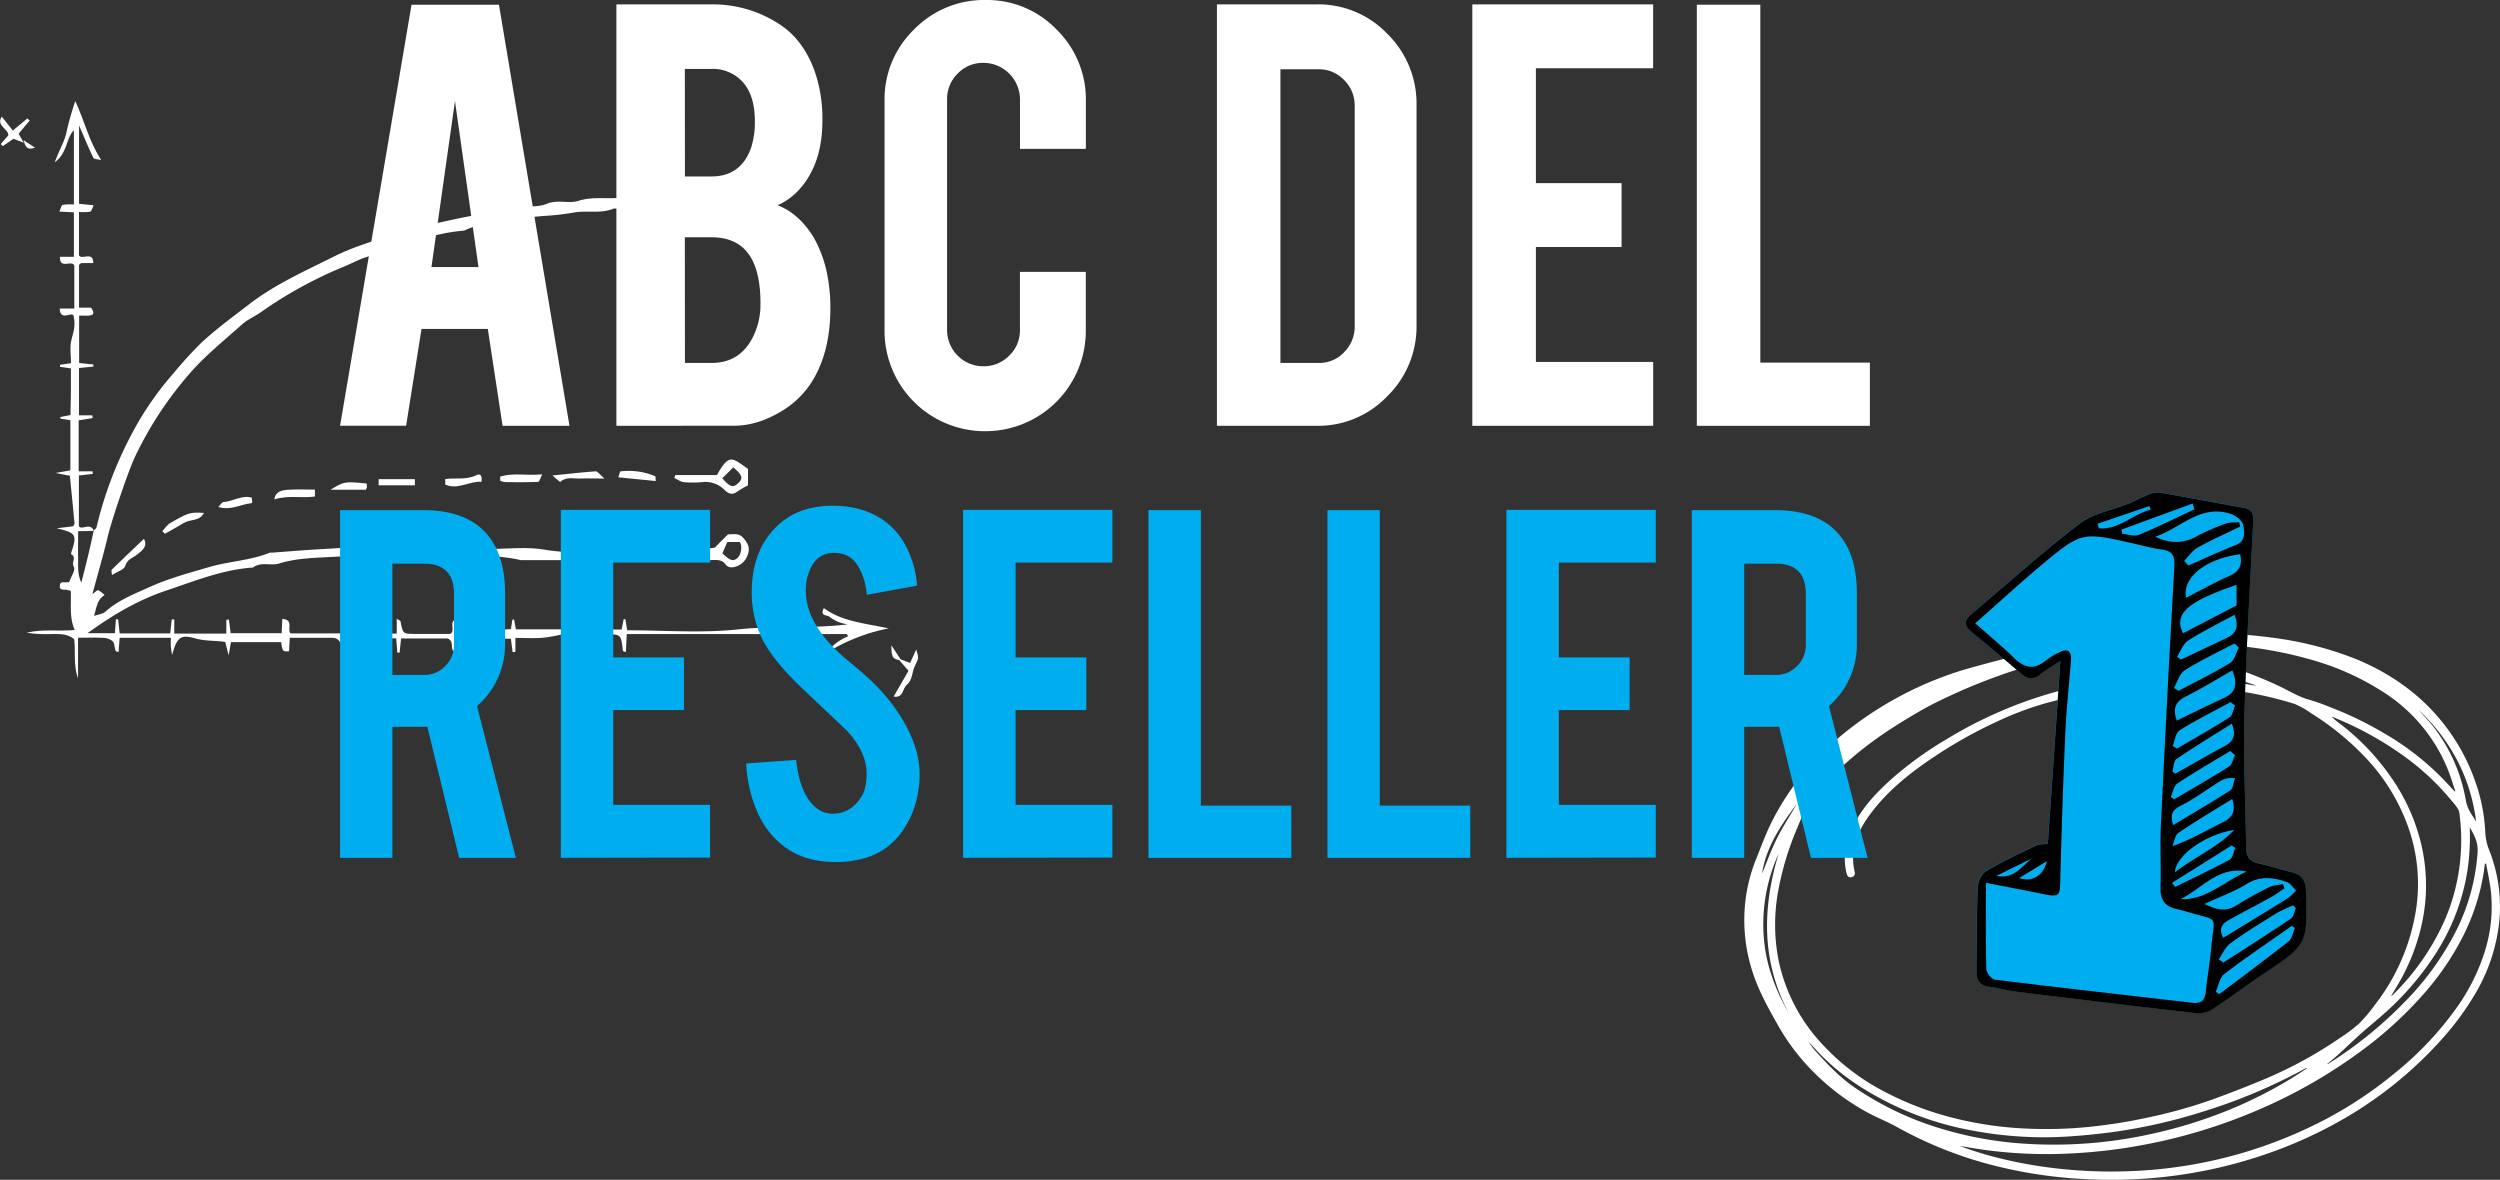
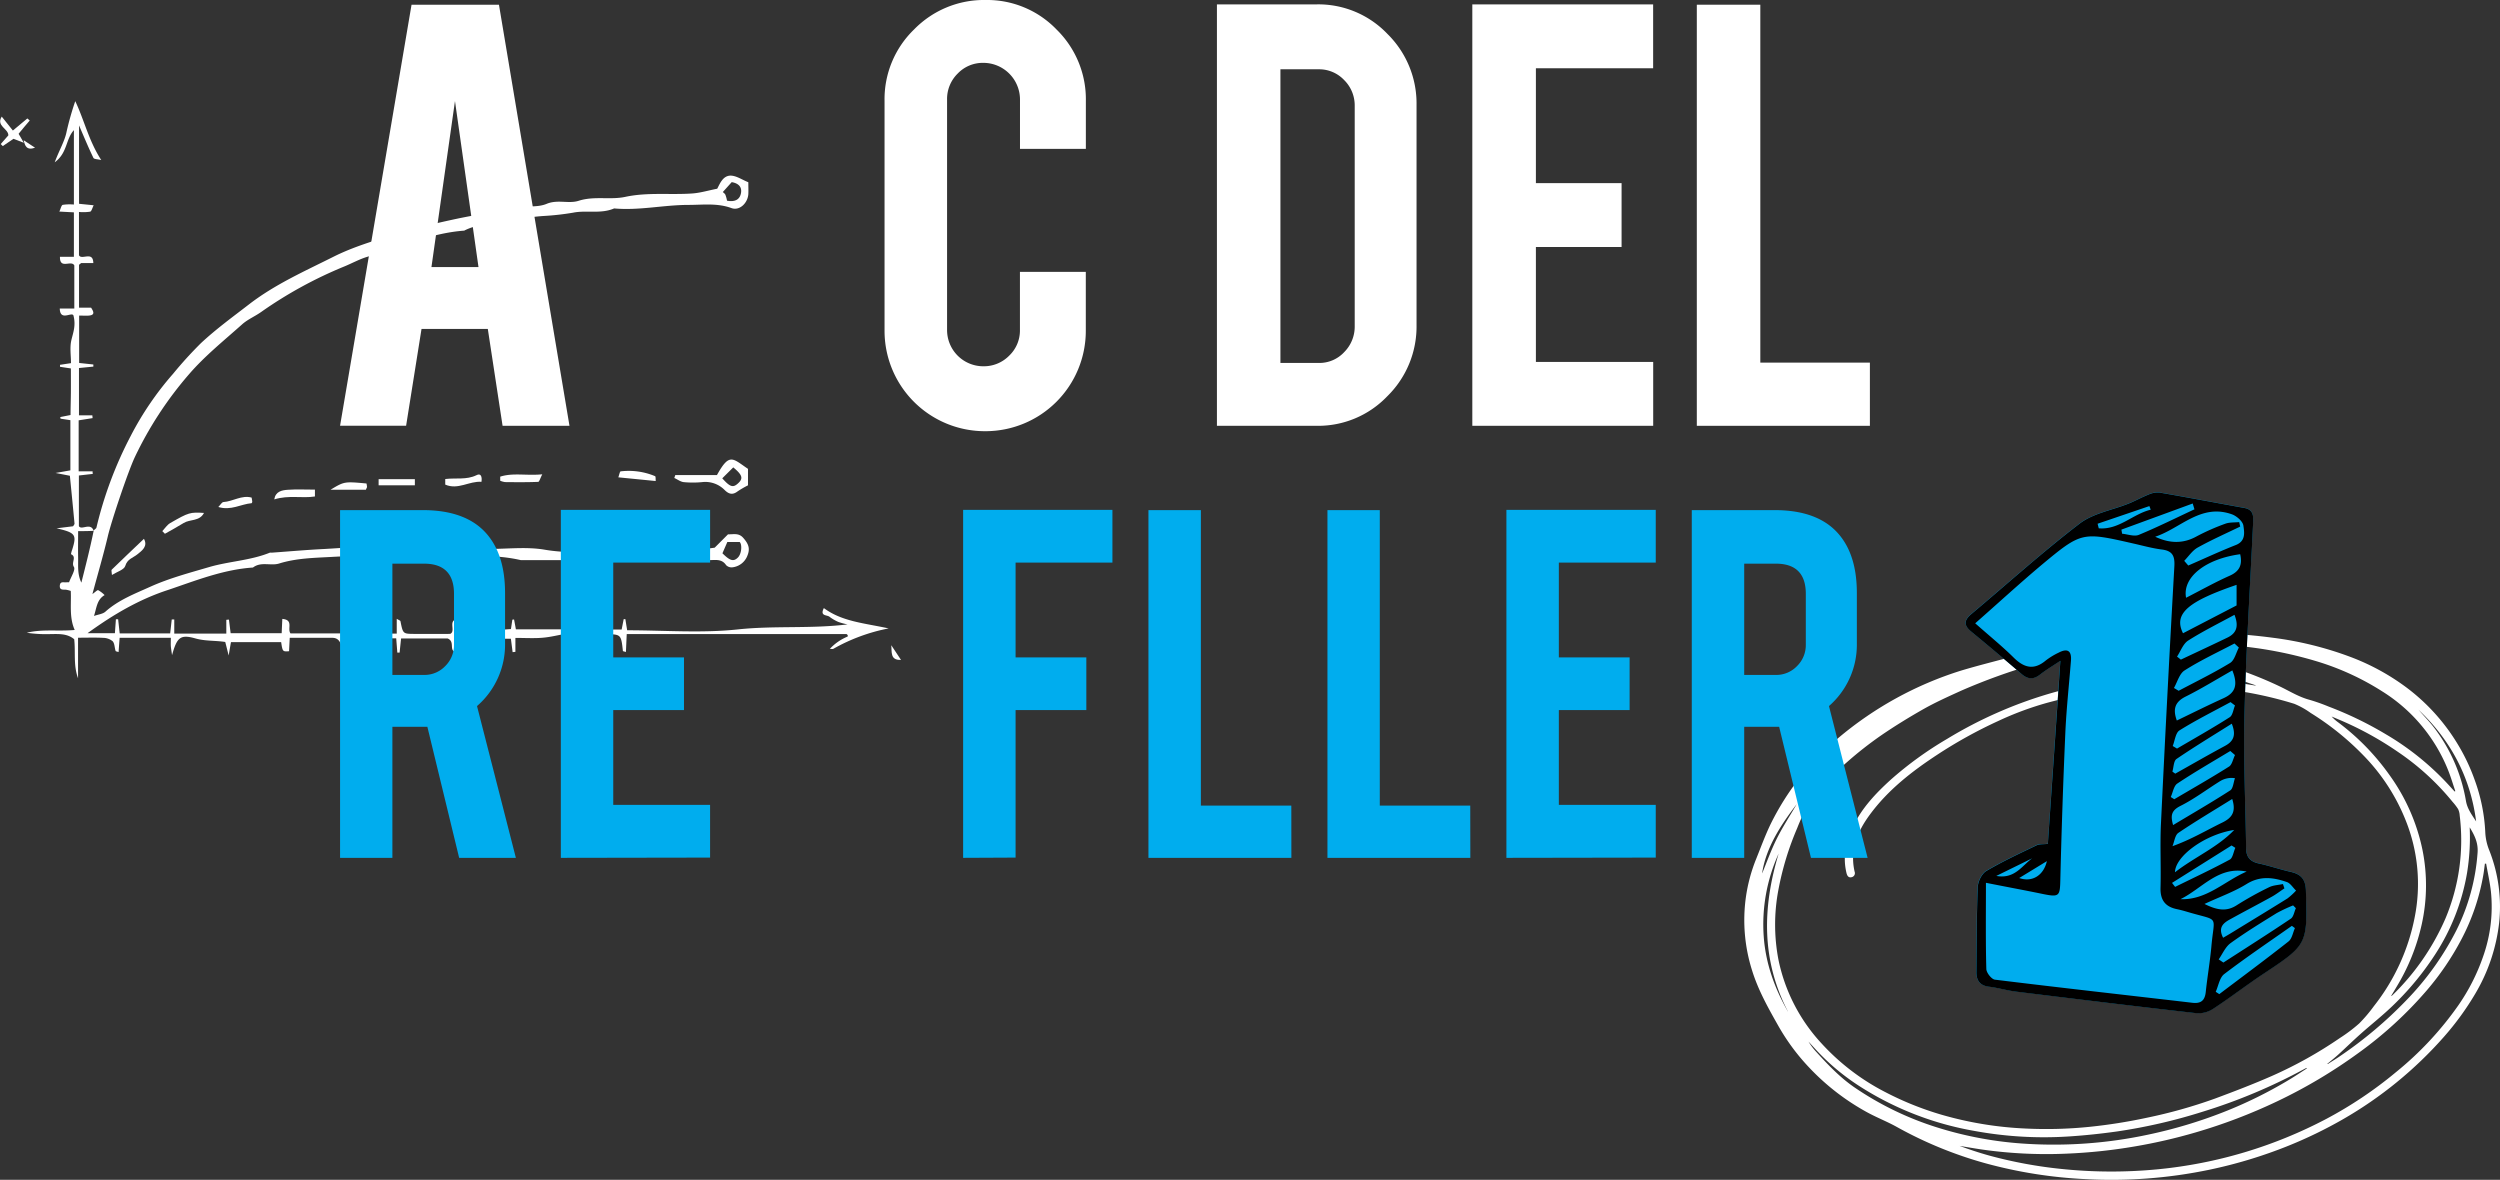
<svg xmlns="http://www.w3.org/2000/svg" viewBox="0 0 896.87 423.26">
  <rect x="0" y="0" width="896.87" height="423.26" fill="#333333" stroke="none" />
  <defs>
    <style>.cls-1{fill:#fff;}.cls-2{fill:#00adee;}</style>
  </defs>
  <g id="Livello_2" data-name="Livello 2">
    <g id="Livello_1-2" data-name="Livello 1">
      <path class="cls-1" d="M297.71,232.77a18.11,18.11,0,0,1,6.4-4.42c0-.16.06-.35,0-.46s-.32-.42-.48-.42c-26.11,0-52.22,0-78.79,0-.1,2.1-.19,4.2-.29,6.43-.52-.17-1.08-.24-1.09-.37-.65-6-.65-6-6.48-6-2.44,0-4.87,0-7.31,0-4.21.07-4.47.35-4.93,4.86a7.36,7.36,0,0,1-.17,1.26c-.05.19-.29.32-.87.9-.17-2.46-.31-4.53-.5-7.24-2.95.53-5.75,1.25-8.59,1.48-3.06.26-6.16.06-9.71.06v5l-1,.11c-.19-1.49-.38-3-.62-4.82H164.81v5c-4.64-.05-1.07-3.71-4.2-5.09H143.89c-.16,1.49-.35,3.28-.53,5.07l-.82,0c-.13-1.65-.26-3.31-.4-5.13H123.79v4.88l-.93.11c-.16-.84-.25-1.69-.48-2.51-.45-1.56-1.33-2.66-3.16-2.65H103.94c-.09,1.84-.17,3.33-.24,4.81-2.31.16-2.31.16-2.84-3.27h-18c-.18,1-.39,2.22-.83,4.79-.6-2.4-.9-3.57-1.22-4.84-3.53-.57-7.07-.25-10.69-1.27-5.5-1.56-6.64-.33-8.4,6-.22-1.64-.38-2.43-.43-3.22s0-1.7,0-3H42.92c-.13,1.68-.25,3.34-.38,5.11-.5-.18-1-.22-1.07-.41-.38-1.17-.33-2.7-1.07-3.49A5.5,5.5,0,0,0,37,228.83c-2.83-.16-5.68-.05-9-.05v14.54c-1.72-4.64-.86-9.39-1.38-14-2.55-2.1-5.57-1.87-8.56-1.84A46.83,46.83,0,0,1,9.61,227c5.5-1.38,11.1-.45,17.19-1-2-4.49-1.19-9.16-1.41-14a10.55,10.55,0,0,0-1.7-.44c-1-.09-2.36.26-2.23-1.48s1.56-1,2.5-1.19a7.34,7.34,0,0,1,.82,0c.64-1.85,2.4-4.49,1.73-5.51-1.06-1.59,1.15-3.58-1.05-4.56a9.4,9.4,0,0,1,.47-1.72c1.64-5.27,1.19-6-5.64-7.57l5.93-.73c.14-.27.54-.64.51-1-.51-5.57-1.07-11.12-1.66-17.12l-5.13-1,5.31-.94v-18l-3.54-.54c0-.2-.07-.39-.1-.58l3.7-.73c0-2.51.1-5.31.12-8.1s0-5.69,0-8.61l-3.9-.59c0-.24,0-.48,0-.71l3.94-.6c0-2.68-.49-5.61.14-8.28s1.69-5.25.73-8.85c-.66-1.36-4.76,2.22-4.9-2.45h5.22V95.22c-1.08-2.07-5.27,1.58-5.15-3.09h5V76.18l-5.22-.28c.49-1,.71-2.28,1.22-2.41a16.68,16.68,0,0,1,4-.11V46.69c-3,3.27-2.24,8.13-6.88,11.54,1.66-4.48,3.64-7.67,4.28-11.08A105.43,105.43,0,0,1,27,36.29c3.27,6.9,4.85,14.27,9.33,21.13-1.22-.31-2.58-.28-2.82-.78C31.74,53,30.22,49.3,28.36,45V73.11l5.25.53c-.49.94-.75,2.16-1.28,2.3a16.76,16.76,0,0,1-4,.1V91.56c.95,1.9,5.07-1.69,5.15,2.82H29.1c-.45.4-.75.54-.75.68,0,5,0,10,0,15.31h4.32c1,1.51,1.4,2.63-.73,2.84-1.08.11-2.18,0-3.55,0v17l5.1.55c0,.25,0,.51,0,.76l-5.16.51V149h4.8l.09,1-5,.79v18.31h5c0,.3,0,.61.08.91l-5,.57v18.15c.9,1.68,4.21-1.49,5.31,1.7-2,.11-3.68.11-5.58.11,0,3.28-.06,6.34,0,9.4s-.32,6,1.16,9.08c1.57-6.19,3.14-12.38,4.41-18.59.17-.47.92-.75,1-1.18a140.44,140.44,0,0,1,12.24-32.76A110.86,110.86,0,0,1,62.09,134.1a143.71,143.71,0,0,1,10-11c5.44-5.07,11.46-9.45,17.36-14,9.32-7.16,19.89-11.82,30.2-17,6.94-3.48,14.46-5.73,21.89-8s14.77-4,22.29-5.61c6.76-1.42,13.57-2.43,20.27-3.93,4.08-.91,8.42.06,12-1.43,4-1.66,7.88.06,11.5-1.1,5.55-1.79,11.31-.25,16.7-1.4,8-1.72,16-.67,24-1.22,2.91-.2,5.78-1.08,9-1.71.95-1.77,2-4.64,4.76-4.7,2.06,0,4.17,1.49,6.4,2.38,0,1.71.07,3,0,4.27-.22,3.22-3.16,6.06-6.05,5-5.12-1.87-10.29-1.14-15.42-1.14-8.9,0-17.72,2.08-26.67,1.26-4.76,2.07-9.91.56-14.68,1.52a94.1,94.1,0,0,1-10.77,1.2,80.53,80.53,0,0,0-10.68,1.51c-5.87,1.34-12.14.89-17.66,3.74-12.15.88-23.16,6-34.64,9.35-2.92.86-5.64,2.39-8.48,3.55a151.27,151.27,0,0,0-29.76,16.31c-2.2,1.55-4.79,2.63-6.78,4.4-6.5,5.81-13.4,11.34-19.06,17.91A131.28,131.28,0,0,0,48.4,163.93C46,169,40,186.77,38.67,192.44c-1.57,6.61-3.49,13.15-5.52,20.68,1.11-.78,1.75-1.51,2.08-1.39a10.18,10.18,0,0,1,2.3,1.76c-2.8,1.64-2.85,4.55-3.81,7.48,1.55-.55,3.15-.69,4.1-1.54,4.74-4.24,10.67-6.48,16.23-9,6.68-3,13.91-4.92,21-7s14.77-2.33,21.75-5.16a2.89,2.89,0,0,1,.66,0c6.23-.44,12.46-1,18.7-1.31,12-.66,23.93-2,36-1.33,7.12.39,14.23,1,21.36,1.27,7.29.22,14.76-.91,21.86.3,7.86,1.35,15.6.81,23.39,1,8,.21,15.94.24,23.9,0,4.44-.16,8.87-1.09,13.72-1.72l4.79-4.8c1.89.08,3.8-.6,5.44,1.26,1.88,2.13,2.57,3.8,1.52,6.37a6.55,6.55,0,0,1-5.41,4.22,2.73,2.73,0,0,1-2.25-.8c-1.54-2.31-3.81-1.79-5.94-1.79q-33.86,0-67.71,0c-11.24-2.59-22.64-1-34-1.27s-22.59-.51-33.84.12c-6.27.35-12.68.44-18.86,2.37-3,.93-6.49-.79-9.38,1.44-10.69.71-20.55,4.7-30.52,8.06C50,215,40.74,220.38,31.42,227.15h9.8l.36-5,.8,0c.18,1.62.35,3.24.56,5.08H61.05c.17-1.52.37-3.28.56-5l.91,0v5.08H81.19v-4.95l.94-.09.61,4.88h18.31c.07-1.66.15-3.31.23-5.12,4.19.37,1.66,3.51,2.93,5.19h18l.54-5.05.91.05v5.08h18.67V222c.78.48,1.28.62,1.33.84.88,4.43.91,4.53,4.58,4.57,4.42.05,8.85,0,13.26,0,2.29-1.06-1.28-5.17,3.14-5.39.17,1.7.32,3.36.48,5l18.18-1.35c.14-.94.33-2.15.51-3.37l.61-.07c.2,1.05.39,2.1.65,3.53h18.12c.19-1.2.39-2.42.59-3.64h.67c.17,1.16.35,2.33.56,3.73h18l.74-3.74.6,0c.19,1.22.39,2.44.64,4,13.26,0,26.61,1.09,39.7-.31s26.18-.18,39.37-1.8a22.55,22.55,0,0,1-3.3-.88,14.89,14.89,0,0,1-3.2-1.87c-.93-.71-3.52-.16-2-3.1,6.5,4.84,14.39,5.37,23.25,7.29A65.35,65.35,0,0,0,299,232.74C298.69,232.93,298.15,232.77,297.71,232.77Zm-38.54-34.28c2.76,2.74,4,3.07,5.56,1.51,1.32-1.33,1.57-4.62.63-5.56h-4.43ZM260.82,72c2.58.48,4.4-.22,4.94-2.41s-.46-3.76-3.26-4.25l-3.19,3.55c.34.33.76.59.93,1A12.63,12.63,0,0,1,260.82,72Z" />
      <path class="cls-1" d="M242.26,170.44H257.2c4.5-8.11,5.56-6,11.14-2.24v5.91a35.05,35.05,0,0,0-3.8,2.22c-1.76,1.33-3.12.9-4.56-.52a9.73,9.73,0,0,0-8.11-2.85,34,34,0,0,1-6.61,0c-1.16-.13-2.24-1-3.36-1.48Zm16.85,1.15c2.75,3.08,3.82,3.44,5.53,1.93,2.1-1.83,1.77-3.06-1.58-5.85Z" />
-       <path class="cls-1" d="M322,236.12l4.51,1.71,2.18-4.81c.9,3,1,3-.46,5.85-1.13,2.19-.77,5-2.88,6.75-1.62,1.31-1.17,4.88-4.75,4.27,1.74-3,3.42-6,5.32-9.25Z" />
      <path class="cls-1" d="M8.56,51.23,4.83,49.8,1,52.41l-.74-.73L3,48.56c0-2.46-4.5-3.37-2.38-6.73l4,5,5.19-4.34.86.74C9.32,44.78,8,46.37,6.67,48Z" />
      <path class="cls-1" d="M40.16,206.27c-.06-1.07-.29-1.7-.09-1.89,3.84-3.74,7.73-7.42,11.57-11.08,1.49,2.7-.69,4.25-2.45,5.64-1.55,1.23-3.5,1.59-4.25,4.08C44.53,204.39,42,205.12,40.16,206.27Z" />
      <path class="cls-1" d="M179.45,171c4.62-1.48,9.47-.28,15.09-.84-.71,1.35-1.06,2.7-1.47,2.71-3.95.16-7.91.12-11.87.08a7.26,7.26,0,0,1-1.75-.48Z" />
      <path class="cls-1" d="M98.39,179.16c.46-2.88,2.73-3.3,4.83-3.45,3.21-.22,6.44-.06,9.76-.06v2.46C108.35,178.84,103.55,177.54,98.39,179.16Z" />
-       <path class="cls-1" d="M198.21,170.57c6.31-.63,10.92-1.16,15.54-1.48.59,0,1.27,1,3.1,2.58-3.82,0-6.16-.09-8.48,0-2.49.12-5.18-.8-7.4,1.23A31.57,31.57,0,0,1,198.21,170.57Z" />
      <path class="cls-1" d="M58.23,190.54c.94-1,1.71-2.24,2.83-2.89,6.66-3.84,7.15-3.94,12.12-3.64-1.6,3.09-5,2.19-7.3,3.62s-4.47,2.58-6.72,3.86Z" />
      <path class="cls-1" d="M148.83,171.9v2.2h-13v-2.2Z" />
      <path class="cls-1" d="M172.73,172.85c-4.43-.33-8.41,3-13,1v-2c3.77-.48,7.62.38,11.21-1.38C172.52,169.64,173,171,172.73,172.85Z" />
      <path class="cls-1" d="M235.24,172.57l-13.42-1.33c.32-.83.52-2.11.85-2.14A24.46,24.46,0,0,1,235,170.82C235.28,170.94,235.17,171.93,235.24,172.57Z" />
      <path class="cls-1" d="M118.64,175.65c4.9-2.93,4.9-2.93,12.84-2.2a10.46,10.46,0,0,1,.19,1.23c0,.18-.15.37-.41,1H118.64Z" />
      <path class="cls-1" d="M78.32,181.88c.77-.77,1.28-1.74,1.84-1.77,3.42-.22,6.56-2.59,10.11-1.6.11.67.21,1.08.23,1.48,0,.18-.14.52-.23.53C86.43,180.84,82.84,183.28,78.32,181.88Z" />
      <path class="cls-1" d="M323.23,236.74c-4,.18-3.22-2.93-3.49-5.27Z" />
      <path class="cls-1" d="M8.49,50.3,12.58,53C9.51,54.06,8.94,52.28,8.49,50.3Z" />
-       <path class="cls-1" d="M294.56,233.22l3.15-.45a10.51,10.51,0,0,1-1.56,1.28C296,234.15,295.5,233.73,294.56,233.22Z" />
      <path class="cls-1" d="M787.25,227a206.07,206.07,0,0,1,27.88,1.76,123.82,123.82,0,0,1,27.9,6.84,81.76,81.76,0,0,1,20.58,11.26,71.5,71.5,0,0,1,17.79,19.62,69.39,69.39,0,0,1,6.42,13.41,62.84,62.84,0,0,1,3.77,18.72A19.41,19.41,0,0,0,893,305,55.09,55.09,0,0,1,896.57,331,64,64,0,0,1,888,356.49,100.73,100.73,0,0,1,876.72,372a143.6,143.6,0,0,1-36.27,29.58,157.91,157.91,0,0,1-19.59,9.5,167.92,167.92,0,0,1-28.36,8.58A172.09,172.09,0,0,1,748,423a165.92,165.92,0,0,1-35.63-5.65,144.63,144.63,0,0,1-31.93-13.08c-3.47-1.93-7.21-3.37-10.69-5.28a83.84,83.84,0,0,1-20.87-16.18,76.5,76.5,0,0,1-11-14.94c-3.57-6.32-7.13-12.65-9.3-19.65a59.78,59.78,0,0,1-2.25-26.33A58.51,58.51,0,0,1,630,308.19c1.69-4.19,3.24-8.46,5.2-12.53a94.85,94.85,0,0,1,24.26-30.88,127.08,127.08,0,0,1,44-24.18c5.37-1.62,10.82-3,16.25-4.44,4.9-1.29,9.8-2.63,14.74-3.75A171,171,0,0,1,757,229q10.66-.93,21.33-1.68C781.88,227,785.44,227,787.25,227Zm22.16,19a6.63,6.63,0,0,0-.75-.34c-4.78-1.58-9.51-3.3-14.34-4.7a123.17,123.17,0,0,0-23.45-4.38c-6.55-.56-13.14-.86-19.71-.93a69.3,69.3,0,0,0-21.54,2.7,217.87,217.87,0,0,0-25.93,9.38c-4.55,2.07-9.13,4.12-13.48,6.56-5.3,3-10.5,6.2-15.52,9.64a133.56,133.56,0,0,0-11.89,9.32c-3.38,2.94-6.52,6.18-9.62,9.42a29,29,0,0,0-4.36,5.6,81.5,81.5,0,0,0-4.09,8.84A105,105,0,0,0,638,319.22a66.78,66.78,0,0,0,0,25,62.65,62.65,0,0,0,15.55,30.19,81.29,81.29,0,0,0,23.09,17.53,110.9,110.9,0,0,0,20,8,128.58,128.58,0,0,0,29.66,4.9,152.77,152.77,0,0,0,23.23-.58A189.38,189.38,0,0,0,770.12,401a178,178,0,0,0,24.54-6.9c6.83-2.54,13.66-5.15,20.33-8.08a151.2,151.2,0,0,0,24.45-13.64,55.87,55.87,0,0,0,6.9-5.2,53.34,53.34,0,0,0,5.31-6.26,74.25,74.25,0,0,0,14.59-31.73,61.06,61.06,0,0,0-3.16-34.77,70.7,70.7,0,0,0-15-23.21,98.77,98.77,0,0,0-19.13-15.44,28.7,28.7,0,0,0-5.91-3.29,137.93,137.93,0,0,0-25.38-5.29,159.25,159.25,0,0,0-26.38-1.1A125.1,125.1,0,0,0,752.4,248c-6,1.18-11.93,2.51-17.81,4.08a112.85,112.85,0,0,0-17.74,6.58A165.07,165.07,0,0,0,695,270.75c-9.14,6-17.67,12.63-24.2,21.51-4.47,6.08-7.25,12.67-5.46,20.45a1.47,1.47,0,0,1-1.19,2c-.85.18-1.42-.31-1.7-1.42-1.49-6-.2-11.66,2.46-17.08,3.17-6.49,8.05-11.63,13.31-16.42a128.43,128.43,0,0,1,20.28-14.7,154.58,154.58,0,0,1,37.59-16.5A147.39,147.39,0,0,1,772.5,243a166.61,166.61,0,0,1,25.94,1.33C802.08,244.78,805.7,245.39,809.41,246Zm82.48,63.85-.44,0c-.17,1.26-.31,2.53-.52,3.78a78,78,0,0,1-8,23.54,98.48,98.48,0,0,1-12.29,18.08,140.32,140.32,0,0,1-24.42,22.41,182.93,182.93,0,0,1-29.31,17.45,195,195,0,0,1-29.33,11.17,193,193,0,0,1-21.75,5,190.37,190.37,0,0,1-24.29,2.58,163.17,163.17,0,0,1-30.84-1.52c-2.57-.39-5.14-.83-7.7-1.25,3.56,1.31,7.16,2.51,10.8,3.51a160.15,160.15,0,0,0,26.16,4.8,173.06,173.06,0,0,0,34.06.09,163.49,163.49,0,0,0,60.58-18.11,145.77,145.77,0,0,0,24.88-16.69A117.67,117.67,0,0,0,882,360.55a71.63,71.63,0,0,0,8.75-17.22,53.43,53.43,0,0,0,2.87-23.42C893.24,316.52,892.48,313.17,891.89,309.8ZM758.78,232.26c5.42.5,11.26.87,17.06,1.6a136.74,136.74,0,0,1,23.71,5.21,139.07,139.07,0,0,1,18.33,7.19c3.51,1.67,6.82,3.78,10.66,4.8a66.11,66.11,0,0,1,6.8,2.4,128.72,128.72,0,0,1,20.65,10,97.94,97.94,0,0,1,21.45,17.06c1.06,1.13,2.1,2.28,3.15,3.43l.25-.13c-.84-2.47-1.58-5-2.54-7.41A59.21,59.21,0,0,0,854.57,248,94.4,94.4,0,0,0,831,237.21a145.43,145.43,0,0,0-29.32-5.59c-5.39-.5-10.8-.75-16.2-1A128.29,128.29,0,0,0,758.78,232.26Zm99,125.06c.26-.11.32-.11.36-.15a86.12,86.12,0,0,0,19.15-27.64,72.46,72.46,0,0,0,5.12-37,6.08,6.08,0,0,0-.57-2.27,19.91,19.91,0,0,0-2-2.61,90.89,90.89,0,0,0-19.59-17.91,118,118,0,0,0-19.79-11c-1.33-.58-2.66-1.13-4-1.69a14.65,14.65,0,0,0,2.23,2,84.86,84.86,0,0,1,18.54,19,70,70,0,0,1,11.83,26.86,64.42,64.42,0,0,1-.24,26.56A74.1,74.1,0,0,1,859.78,354C859.15,355.09,858.51,356.13,857.78,357.32Zm-30.22,26-.12-.21-.64.32a198.43,198.43,0,0,1-36.46,15.35,195.69,195.69,0,0,1-30.87,7.13c-5.68.8-11.4,1.41-17.12,1.78a137.93,137.93,0,0,1-34.18-2,111.73,111.73,0,0,1-41.23-16.12,81.21,81.21,0,0,1-14.73-12.19c-1.15-1.22-2.27-2.47-3.41-3.71a21.43,21.43,0,0,0,2.67,3.57c4.22,4.65,8.53,9.21,13.73,12.8a111.65,111.65,0,0,0,29.95,14.49,132,132,0,0,0,30.62,5.73A161.61,161.61,0,0,0,770.88,407a170.07,170.07,0,0,0,26.51-7.92,156.73,156.73,0,0,0,23.66-11.62C823.25,386.15,825.39,384.71,827.56,383.32ZM886,296.81a80,80,0,0,1-.94,16.3,77.32,77.32,0,0,1-11.44,29.27,103.25,103.25,0,0,1-19.23,22.06c-2.52,2.21-5.13,4.33-7.63,6.57-2.67,2.38-5.23,4.88-7.87,7.29-1.27,1.15-2.62,2.22-4,3.37.16,0,.2.06.22.05,1.47-1,3-1.87,4.4-2.86A148.83,148.83,0,0,0,863.12,359a102.73,102.73,0,0,0,18.11-25.26,74,74,0,0,0,7.6-27.9C889.08,302.33,887.71,299.59,886,296.81Zm-18.6-42.44c.19.2.38.4.56.61,1.91,2.2,4,4.3,5.7,6.64a59.76,59.76,0,0,1,11,25.73c.5,2.89,2.15,5,3.65,7.34C886.26,278.69,879.05,265.36,867.38,254.37Zm-226,108.46c-9.55-18.39-9.15-37.35-3.3-56.64a61.46,61.46,0,0,0-5.37,29.75C633.41,345.59,636.61,354.46,641.36,362.83Zm-9.2-49.58c1.49-3.59,3.09-8.09,5.19-12.32s4.75-8.27,7.2-12.47C638.64,296.23,633.51,304.28,632.16,313.25Z" />
      <path class="cls-2" d="M821.7,312.73c-3.84-.84-7.57-2.16-11.41-3-3.09-.66-4.48-2.36-4.52-5.44-.23-16.06-1-32.14-.59-48.19.57-22.77,2-45.52,3.09-68.29.12-2.54.28-5-3.16-5.62-10.16-1.83-20.29-3.78-30.47-5.53a8.1,8.1,0,0,0-4,.79c-2.37.94-4.61,2.22-7,3.17-5.91,2.38-12.75,3.48-17.6,7.2-13.38,10.24-25.92,21.59-38.84,32.43-2.66,2.23-2.78,4-.05,6.29q9.12,7.5,18.05,15.21c2.22,1.91,4.21,2.09,6.57.27,2.08-1.62,4.36-3,7.37-5-1.54,22.54-3,44-4.49,65.68-1.64.19-3.07,0-4.16.55-6,2.91-12.16,5.75-17.93,9.16-1.62,1-3,3.72-3.07,5.71-.42,10.16-.4,20.33-.5,30.5,0,3,1.2,4.9,4.51,5.3s6.42,1.36,9.66,1.76c21.63,2.67,43.26,5.31,64.91,7.76a9.69,9.69,0,0,0,5.91-1.62c6-3.94,11.71-8.36,17.7-12.33,16.14-10.72,16.08-10.66,15.52-30C827.11,315.46,825.46,313.56,821.7,312.73Z" />
      <path d="M734.67,302.74c1.49-21.72,3-43.14,4.49-65.68-3,2-5.29,3.36-7.37,5-2.36,1.82-4.35,1.64-6.57-.27q-8.94-7.71-18.05-15.21c-2.73-2.24-2.61-4.06.05-6.29,12.92-10.84,25.46-22.19,38.84-32.43,4.85-3.72,11.69-4.82,17.6-7.2,2.37-.95,4.61-2.23,7-3.17a8.1,8.1,0,0,1,4-.79c10.18,1.75,20.31,3.7,30.47,5.53,3.44.61,3.28,3.08,3.16,5.62-1.08,22.77-2.52,45.52-3.09,68.29-.41,16.05.36,32.13.59,48.19,0,3.08,1.43,4.78,4.52,5.44,3.84.82,7.57,2.14,11.41,3s5.41,2.73,5.52,6.78c.56,19.36.62,19.3-15.52,30-6,4-11.69,8.39-17.7,12.33a9.69,9.69,0,0,1-5.91,1.62c-21.65-2.45-43.28-5.09-64.91-7.76-3.24-.4-6.42-1.37-9.66-1.76s-4.55-2.27-4.51-5.3c.1-10.17.08-20.34.5-30.5.09-2,1.45-4.74,3.07-5.71,5.77-3.41,11.88-6.25,17.93-9.16C731.6,302.77,733,302.93,734.67,302.74ZM708.6,223.61c5.3,4.68,9.75,8.29,13.8,12.3,3.72,3.67,7.25,4.62,11.51,1.05a25.47,25.47,0,0,1,4.62-2.82c3.09-1.62,4.71-.78,4.42,2.87-.67,8.5-1.6,17-2,25.5q-1.17,26.53-1.81,53.08c-.13,5.9-.34,6.35-6.36,5.11-6.34-1.32-12.71-2.48-20.33-4,0,11-.13,20.94.14,30.88,0,1.37,1.87,3.72,3.08,3.87,23.58,2.91,47.2,5.53,70.8,8.29,3.13.37,4.51-.81,4.84-3.87.57-5.38,1.49-10.72,2-16.1,1-11.85,3.22-9.13-8.43-12.59-1.25-.37-2.52-.73-3.8-1-4.18-.83-6.09-3.16-6-7.58.22-7.7-.21-15.42.16-23.11q2.21-46.19,4.81-92.35c.2-3.65-.64-5.51-4.45-6-3.4-.42-6.74-1.36-10.1-2.12-18.6-4.24-18.68-4.34-33.29,7.82C724.34,209.47,716.77,216.43,708.6,223.61Zm75-22.39,1.44,1.66c5.68-2.46,11.29-5.09,17-7.33,3.69-1.43,3.12-4.57,2.77-7-.23-1.52-2.36-3.37-4-4-11.21-4.09-18.51,5-27.64,8,5.14,2.43,10,2.56,14.82-.1a78.51,78.51,0,0,1,10.32-4.56c1.53-.57,3.33-.41,5-.59l.35,1.61c-5.09,2.47-10.28,4.76-15.22,7.51C786.5,197.49,785.16,199.59,783.56,201.22Zm14,135.17c1.75-1,3.4-2,5-3,6-3.67,12-7.32,18-11.06a23.75,23.75,0,0,0,3.11-2.84c-1.1-1-2-2.61-3.31-3.06-4.83-1.66-9.54-2.33-14.44.71-4.41,2.74-9.41,4.51-15.11,7.15,4.9,2.46,8.14,2.67,11.59.45a119.47,119.47,0,0,1,11.56-6.43c1.49-.75,3.32-.8,5-1.16l.53,1.56c-1.55,1-3,2.16-4.66,3.06-4.86,2.69-9.79,5.25-14.66,7.94C797.71,331.06,795.61,332.61,797.52,336.39Zm4.77-119.19v-7.39c-17,5.84-22.81,10.17-19.22,17.37Zm-1.46,23.27c-5.84,3.31-11.2,6.63-16.82,9.43-3.86,1.93-4.63,4.49-3.16,8.59,5.74-2.76,11.26-5.52,16.87-8.06C801.72,248.61,803.06,245.9,800.83,240.47Zm-6,115.35,1.26.82c8.31-6.28,16.68-12.47,24.86-18.92,1.24-1,1.54-3.15,2.27-4.76l-1.1-.81c-8.11,5.71-16.34,11.26-24.23,17.27C796.27,350.69,795.87,353.64,794.88,355.82Zm8.78-157c-12.43,1.67-20.82,8.26-19.44,15.63,5.29-2.7,10.38-5.57,15.7-7.93C803.62,204.87,804.47,202.41,803.66,198.82Zm-23.77,48,1.67,1c6.19-3.28,12.51-6.36,18.48-10,1.58-1,2.11-3.63,3.12-5.51l-1.57-1.46c-6,3.16-12.14,6-17.86,9.64C781.86,241.65,781.14,244.65,779.89,246.82Zm16.05,97.37,1.67,1.13c8.07-5.22,16.2-10.37,24.18-15.74,1-.67,1.23-2.49,1.82-3.77l-1-1a55.24,55.24,0,0,0-5.92,2.79c-5.57,3.46-11.17,6.88-16.47,10.72C798.34,339.69,797.33,342.21,795.94,344.19Zm5.67-123.64c-5.68,3.1-11.34,5.88-16.63,9.25-1.82,1.16-2.7,3.79-4,5.75l1.37,1.09c5.58-2.63,11.18-5.23,16.74-7.92C802.17,227.23,803.32,224.86,801.61,220.55Zm-22.27,56.28,1,.72c5.93-3.32,11.81-6.72,17.79-9.93,3.07-1.64,4.16-3.8,2.49-8-6.79,4.28-13.43,8.3-19.83,12.66C779.78,273,779.8,275.29,779.34,276.83Zm.25,19.16c7-4.21,13.87-8.17,20.51-12.46,1-.68,1.13-2.86,1.66-4.35a7.83,7.83,0,0,0-5.24,1c-4.83,3-9.39,6.49-14.44,9C779,290.8,778.61,292.52,779.59,296Zm22.21-42.88-1.62-1.23c-6.13,3.33-12.4,6.45-18.32,10.15-1.42.89-1.65,3.68-2.43,5.6l1.54.93c6.32-3.71,12.7-7.3,18.87-11.23C801,256.63,801.17,254.55,801.8,253.11Zm-1,33.51c-6.7,4.16-13.15,8-19.34,12.17-1.22.83-1.43,3.15-2.11,4.78,6.77-2.43,12.23-5.74,17.94-8.51C800.86,293.32,802.22,291.09,800.8,286.62Zm1-15.72-1.71-1.48c-6.37,3.85-12.83,7.56-19,11.67-1.29.85-1.6,3.19-2.36,4.84l1.26.8c6.58-3.88,13.23-7.66,19.68-11.74C800.77,274.28,801.09,272.29,801.79,270.9Zm-19.57,51.69c9.41.34,15.82-6.53,23.73-9.91C795.87,310.58,790,318.77,782.22,322.59Zm5-139.85c-.21-.71-.42-1.41-.62-2.11L761.05,190l.25,1.47c2,.18,4.33,1.1,6,.41C774,189.11,780.58,185.83,787.21,182.74Zm14.29,115c-10.4,1.56-21.17,9.34-21.28,15.19C787.36,307.43,795.48,304.05,801.5,297.76Zm-22.34,19,1.11,1.44c6.56-3.23,13.18-6.33,19.61-9.8,1.09-.59,1.32-2.77,2-4.21l-1.35-.86Zm-26.7-128.85.42,1.65c7.3.59,12.17-5.13,18.64-6.68l-.48-1.3Zm-18.12,121-10,6.1C729,316.62,733.17,314.11,734.34,308.83Zm-4.84-1.22-13.38,6.57C723.07,315.49,725.61,310.11,729.5,307.61Z" />
      <path class="cls-1" d="M151.22,118l-5.53,34.73H122L147.64,1.69H179L204.3,152.76h-24L175,118Zm12-81.74-8.44,59.56h16.88Z" />
-       <path class="cls-1" d="M221.13,152.76V1.57h34.12A43.45,43.45,0,0,1,279.6,8.68q9.28,6,13.26,18.69a52.5,52.5,0,0,1,2.17,16q0,15.2-8.07,24.36a23.11,23.11,0,0,1-8,5.91q7.59,2.88,12.9,11.45a44.45,44.45,0,0,1,5.18,14.95,59.8,59.8,0,0,1,.85,10.49q0,14.34-5.43,24.35a32.43,32.43,0,0,1-11.93,12.54q-8.69,5.31-17.25,5.31ZM245.72,63.3h9.53q10.61,0,14.22-10.37a29.42,29.42,0,0,0,1.33-9.53q0-9.4-4.58-14.22a14.4,14.4,0,0,0-11-4.46h-9.53Zm0,66.91h9.53q11.56,0,16-11.94a26.27,26.27,0,0,0,1.57-9.4q0-12.66-4.82-18.45-4.35-5.3-12.78-5.3h-9.53Z" />
      <path class="cls-1" d="M353.5,154.69a36,36,0,0,1-36.17-36V36.17a34.78,34.78,0,0,1,10.61-25.62A35,35,0,0,1,353.5,0a34.59,34.59,0,0,1,25.56,10.61,35,35,0,0,1,10.49,25.56V53.41H365.92V35.69a13.16,13.16,0,0,0-13.14-13.14,12.44,12.44,0,0,0-9.22,3.85,12.75,12.75,0,0,0-3.8,9.29V118.4a13,13,0,0,0,13,13,12.75,12.75,0,0,0,9.28-3.8,12.47,12.47,0,0,0,3.86-9.22V97.54h23.63v21.1a36,36,0,0,1-36.05,36.05Z" />
      <path class="cls-1" d="M508.18,116.59a35,35,0,0,1-10.49,25.56,34.31,34.31,0,0,1-25.32,10.61h-35.8V1.57h35.8a34.25,34.25,0,0,1,25.38,10.61,35,35,0,0,1,10.43,25.44Zm-48.83,13.62H473.1a12.15,12.15,0,0,0,9.16-3.92,12.92,12.92,0,0,0,3.74-9.22V38a12.79,12.79,0,0,0-3.8-9.29,12.32,12.32,0,0,0-9.1-3.85H459.35Z" />
      <path class="cls-1" d="M528.19,152.76V1.57h64.87V24.48H551V65.71h30.74V88.62H551v41.23h42.08v22.91Z" />
      <path class="cls-1" d="M670.82,152.76H608.73V1.69h22.78v128.4h39.31Z" />
      <path class="cls-2" d="M151.62,183q15.74,0,23.1,8.66,6.47,7.56,6.47,21.1V230.9a29.13,29.13,0,0,1-10.06,22.4l13.94,54.45H164.72l-11.4-47H140.77v47H122V183Zm11.25,30.06q0-10.85-10.75-10.85H140.77v39.92h11.35a10.27,10.27,0,0,0,7.62-3.19,10.52,10.52,0,0,0,3.13-7.66Z" />
      <path class="cls-2" d="M201.2,307.75V182.92h53.55v18.91H220v34h25.38v18.91H220v34h34.74v18.92Z" />
-       <path class="cls-2" d="M329.9,276.69q.19,13-6.77,22.3a24.38,24.38,0,0,1-12.94,8.86,35.6,35.6,0,0,1-10.45,1.39q-11.06,0-18.32-5.48a30.52,30.52,0,0,1-9.6-12.19,49.12,49.12,0,0,1-4.13-17.67l17.92-1.29q1.18,10.9,5.77,15.81a9.61,9.61,0,0,0,7.76,3.5q6.18-.19,9.86-6.08,1.89-2.88,1.89-8.27,0-7.77-7.07-15.44L287.1,246.29q-9.36-9.06-13.24-16.24a37.54,37.54,0,0,1-4.18-17.54q0-17,11.45-25.8,7.06-5.28,17.52-5.28,10.05,0,17.22,4.48a25.8,25.8,0,0,1,9,9.75A36.06,36.06,0,0,1,329,210.1l-18,3.28q-.8-7.66-4.38-11.94-2.6-3.09-7.47-3.09a8.6,8.6,0,0,0-7.86,4.58,17.67,17.67,0,0,0-2.19,9.16q0,8.55,7.37,17.42a61.73,61.73,0,0,0,8.36,8q6.57,5.47,8.66,7.66a64.45,64.45,0,0,1,10.75,13.74,54,54,0,0,1,2.88,5.87A34.14,34.14,0,0,1,329.9,276.69Z" />
-       <path class="cls-2" d="M345.52,307.75V182.92h53.56v18.91H364.34v34h25.38v18.91H364.34v34h34.74v18.92Z" />
+       <path class="cls-2" d="M345.52,307.75V182.92h53.56v18.91H364.34v34h25.38v18.91H364.34v34v18.92Z" />
      <path class="cls-2" d="M463.28,307.75H412V183h18.81V289h32.45Z" />
      <path class="cls-2" d="M527.48,307.75H476.22V183H495V289h32.45Z" />
      <path class="cls-2" d="M540.42,307.75V182.92H594v18.91H559.23v34h25.39v18.91H559.23v34H594v18.92Z" />
      <path class="cls-2" d="M636.58,183q15.72,0,23.09,8.66,6.48,7.56,6.47,21.1V230.9a29.16,29.16,0,0,1-10,22.4L670,307.75H649.68l-11.41-47H625.73v47H606.92V183Zm11.25,30.06q0-10.85-10.75-10.85H625.73v39.92h11.35a10.26,10.26,0,0,0,7.61-3.19,10.53,10.53,0,0,0,3.14-7.66Z" />
    </g>
  </g>
</svg>